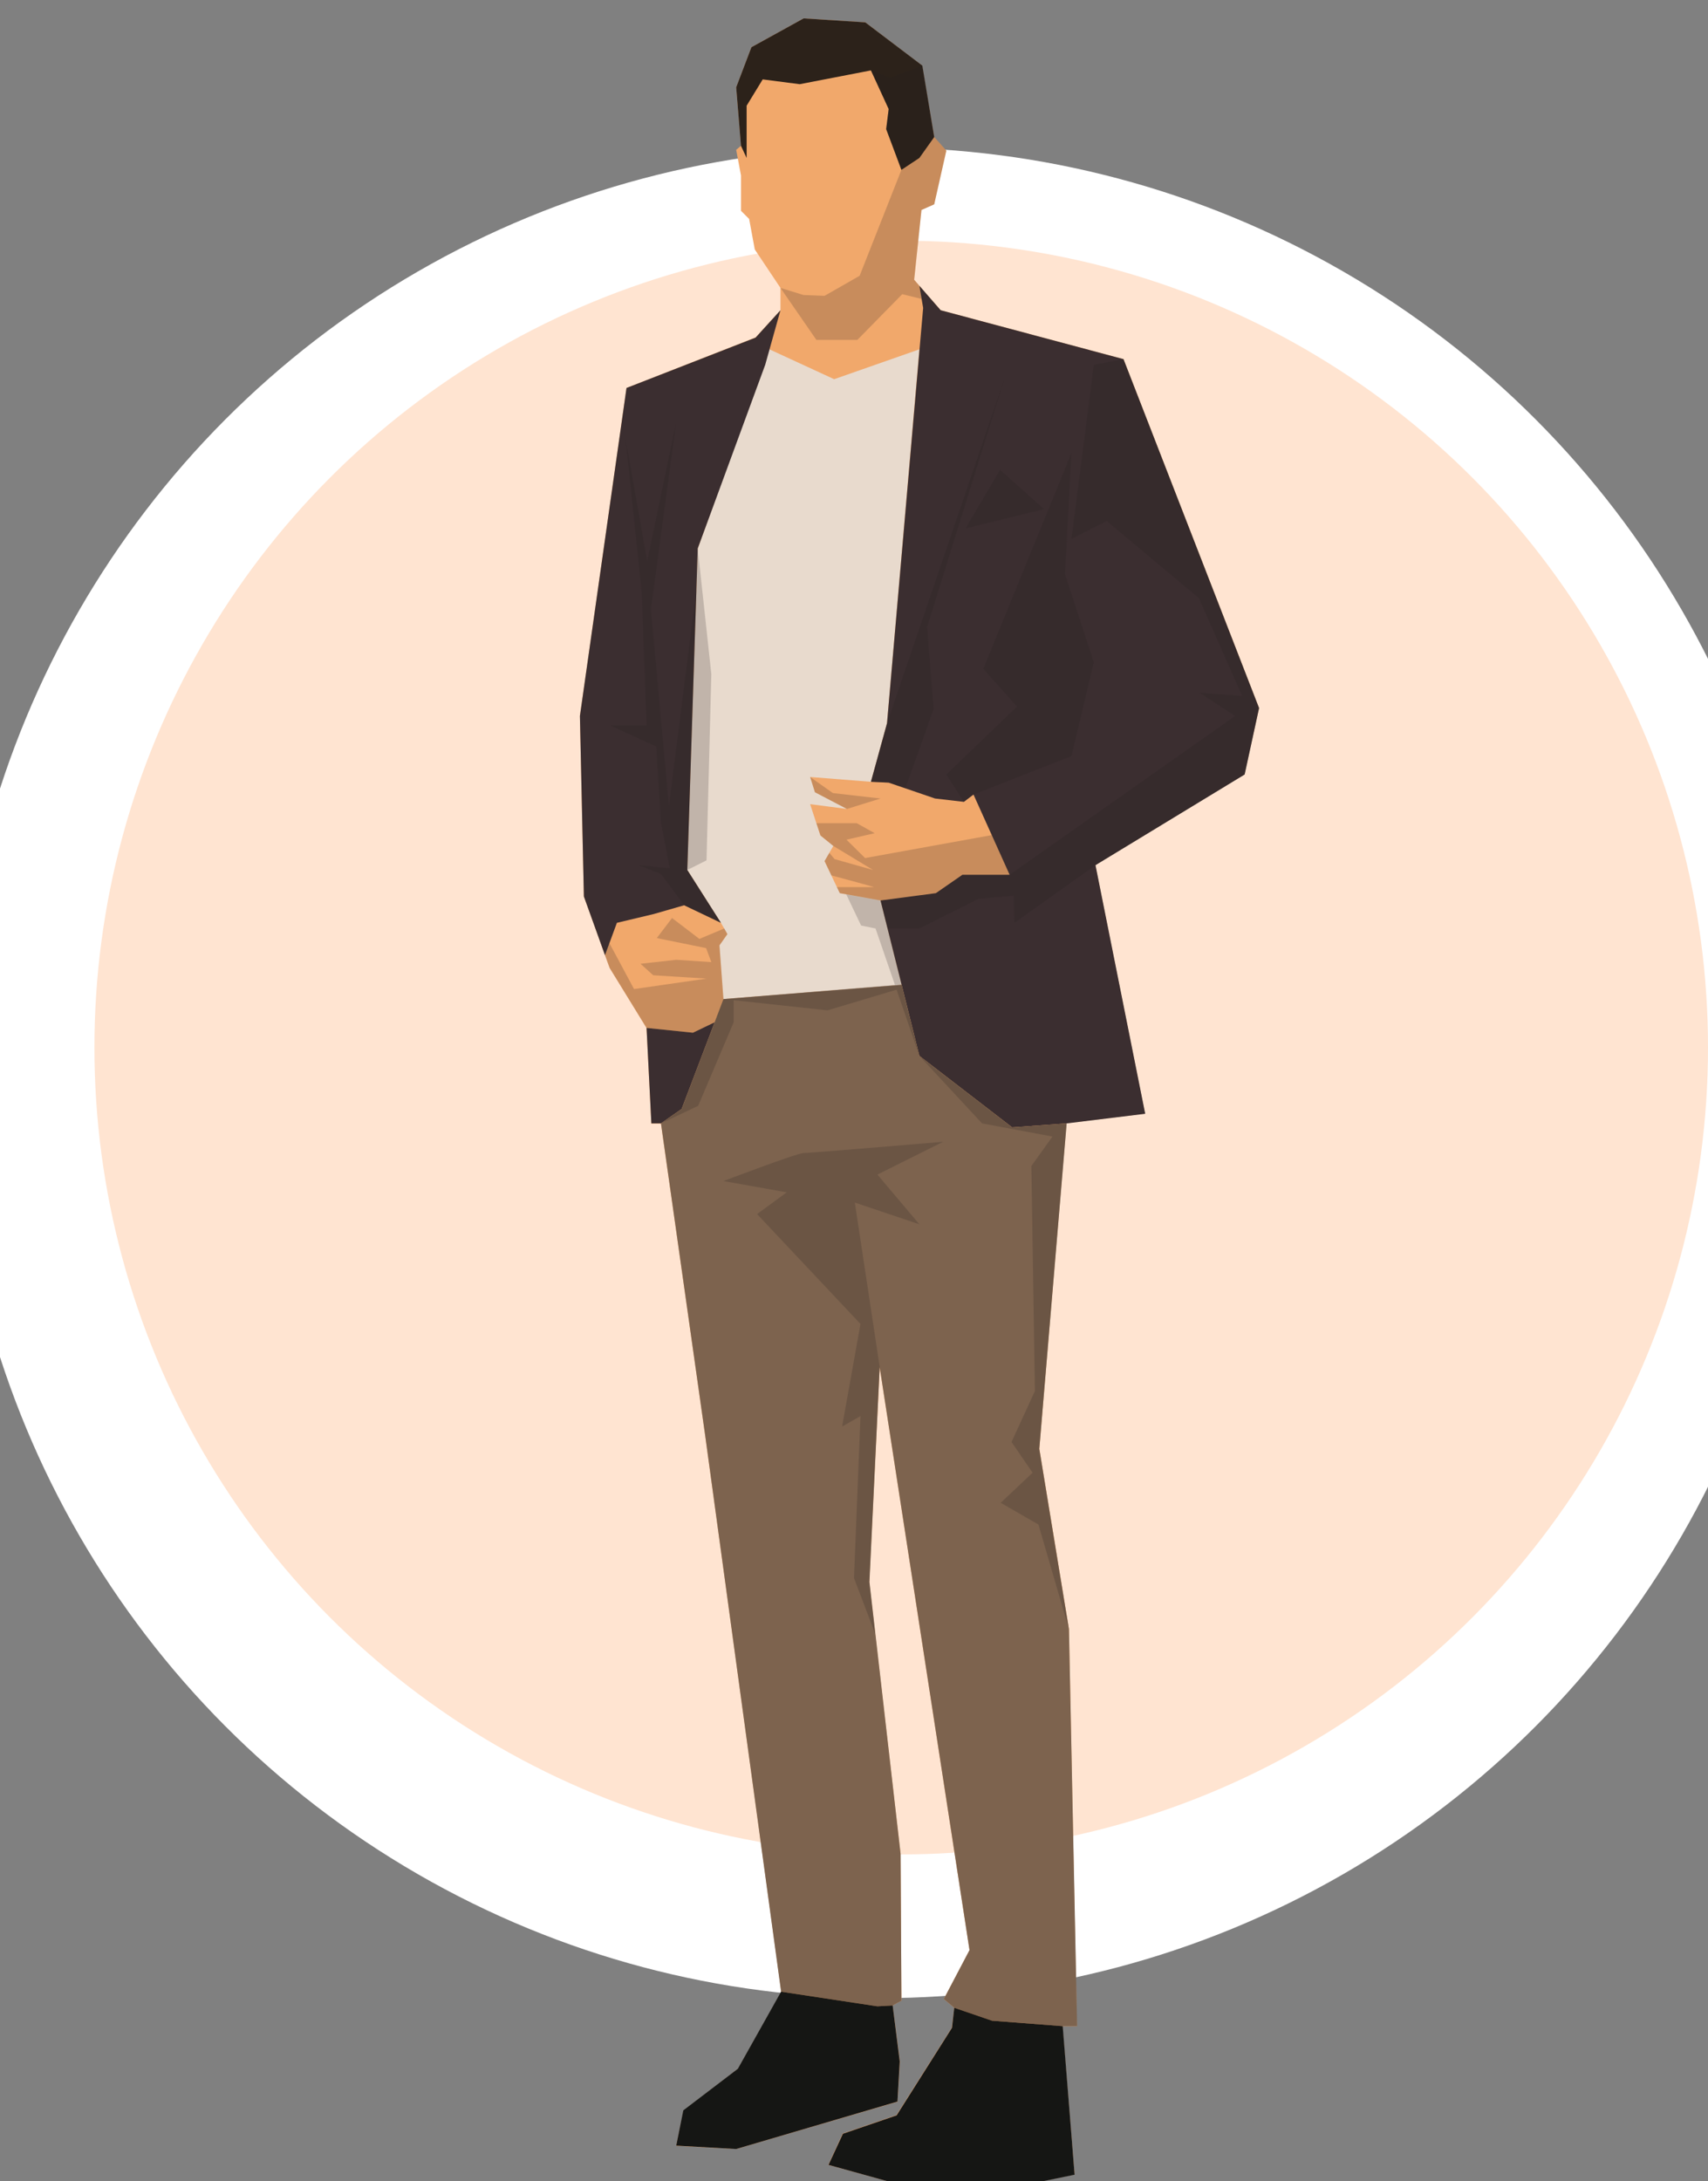
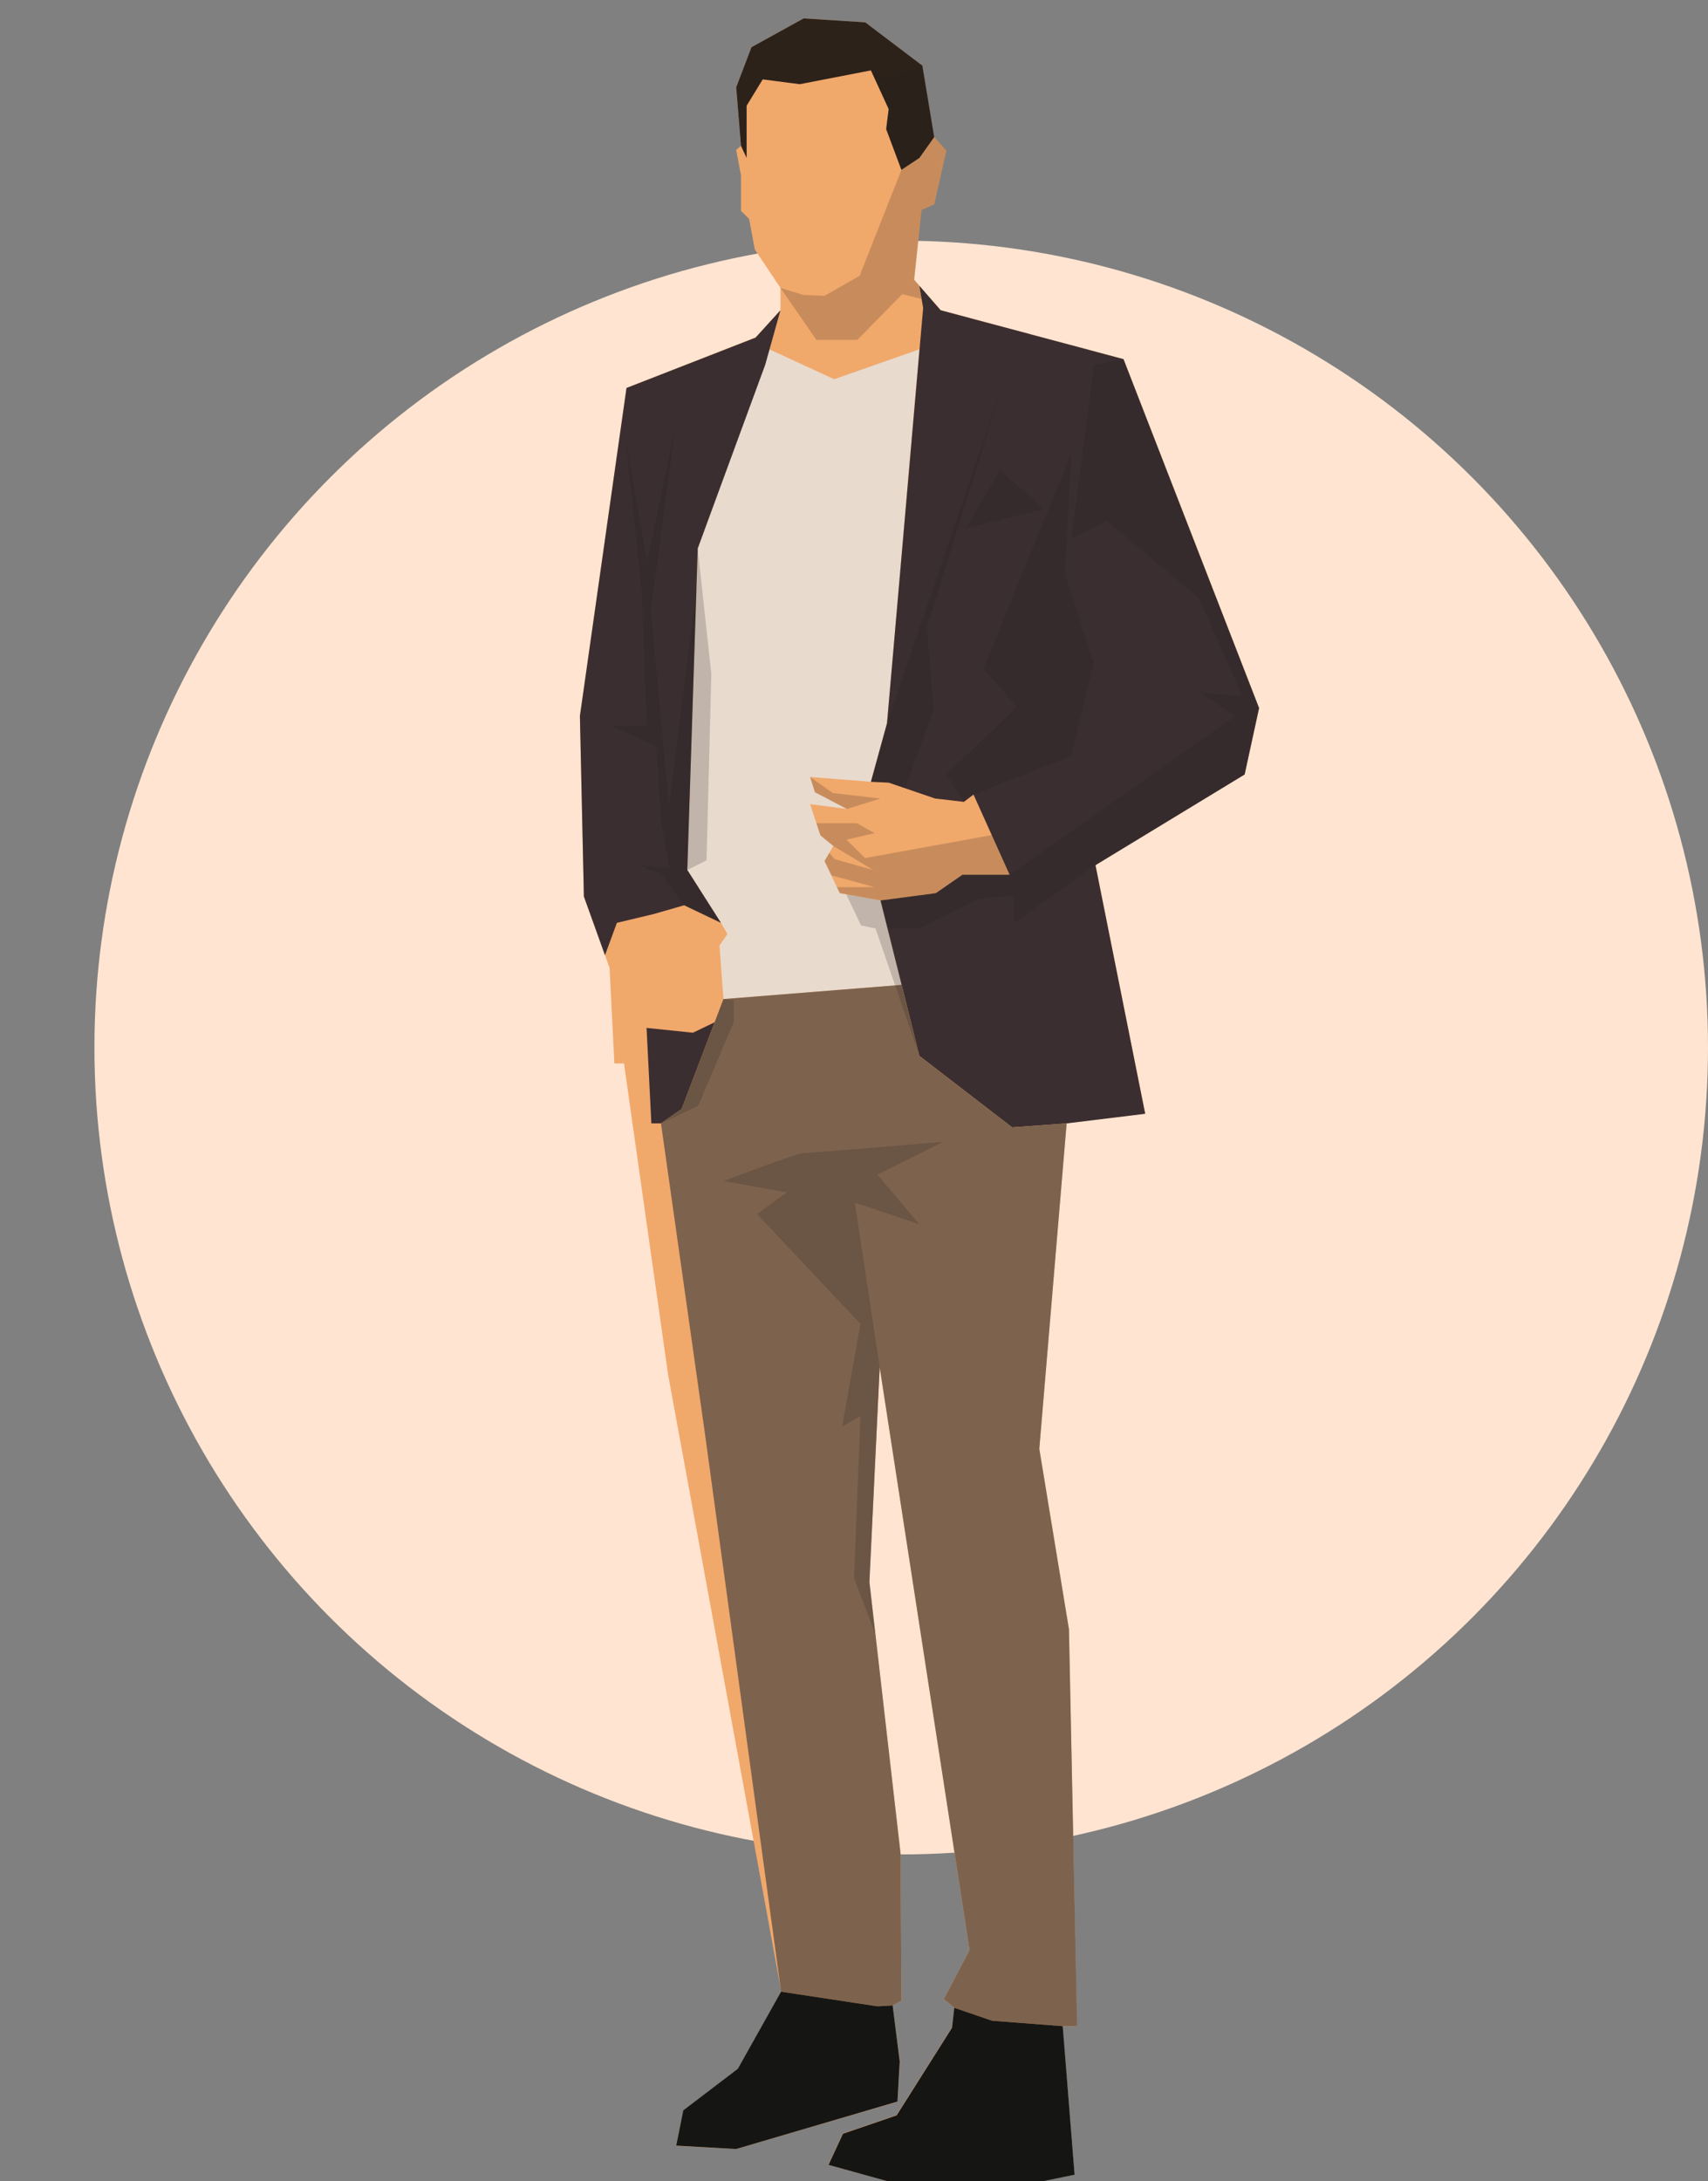
<svg xmlns="http://www.w3.org/2000/svg" version="1.1" id="Layer_1" x="0px" y="0px" viewBox="0 0 817.6 1044" style="enable-background:new 0 0 817.6 1044;" xml:space="preserve">
  <rect x="0" y="0" width="817.6" height="1044" fill="#808080" stroke="none" />
  <style type="text/css">
	.st0{fill:#FFFFFF;}
	.st1{fill:#FFE4D1;}
	.st2{fill:#F1A86B;}
	.st3{fill:#E8DACD;}
	.st4{fill:#2C221A;}
	.st5{fill:#3B2E30;}
	.st6{fill:#7D634E;}
	.st7{fill:#151614;}
	.st8{opacity:0.2;fill:#231F20;enable-background:new    ;}
</style>
-   <circle class="st0" cx="421.5" cy="513.5" r="442.9" />
  <circle class="st1" cx="431.4" cy="501.4" r="386.2" />
  <g>
-     <path class="st2" d="M602.7,338.9l-64.9-167l-87.5-23.4l-12.7-14.6l3.5-33.4l6.1-2.7l5.8-25.7l-5.8-6.5l-5.8-34.2l-27.2-20.7   l-29.5-1.9l-25,13.8l-7.3,19.2l2.3,28l-2.3,1.9l2.3,12.3v16.9l3.9,3.9l2.7,14.6l12.3,18.4v10.7l-11.9,13l-61.8,24.2l-22.3,157   l1.9,86.4l12.3,34.2l17.7,28.8l2.3,45.7h4.6l21.1,148.9L374,953.4l-20.7,36.8l-26.1,20l-3.5,16.9l28.8,1.5l77.1-22.6l1.2-19.2   l-3.5-26.9l4.2-2.3l-0.4-70.2l-15-130.1l5-102.9l43,279l-12.3,23.4l5,4.2l-1.2,9.6l-26.5,41.8l-25.7,8.8l-6.9,15l59.9,16.5l58-11.9   l-5.8-71h6.9l-3.8-190l-14.2-86.4l13-155.8l37.6-4.6l-23.8-119l71.4-43.4L602.7,338.9z M512.9,361.9l10.7-44.9l16.9,26.1   L512.9,361.9z" />
+     <path class="st2" d="M602.7,338.9l-64.9-167l-87.5-23.4l-12.7-14.6l3.5-33.4l6.1-2.7l5.8-25.7l-5.8-6.5l-5.8-34.2l-27.2-20.7   l-29.5-1.9l-25,13.8l-7.3,19.2l2.3,28l-2.3,1.9l2.3,12.3v16.9l3.9,3.9l2.7,14.6l12.3,18.4v10.7l-11.9,13l-61.8,24.2l-22.3,157   l1.9,86.4l12.3,34.2l2.3,45.7h4.6l21.1,148.9L374,953.4l-20.7,36.8l-26.1,20l-3.5,16.9l28.8,1.5l77.1-22.6l1.2-19.2   l-3.5-26.9l4.2-2.3l-0.4-70.2l-15-130.1l5-102.9l43,279l-12.3,23.4l5,4.2l-1.2,9.6l-26.5,41.8l-25.7,8.8l-6.9,15l59.9,16.5l58-11.9   l-5.8-71h6.9l-3.8-190l-14.2-86.4l13-155.8l37.6-4.6l-23.8-119l71.4-43.4L602.7,338.9z M512.9,361.9l10.7-44.9l16.9,26.1   L512.9,361.9z" />
    <polygon class="st3" points="424.6,346.2 440.1,167.2 440.1,167.2 399.3,181.5 368.3,167.2 334,262.5 329,416.4 345.1,441.7    348.2,447.1 344.4,452.5 346.3,478.2 431.6,471.4 421.5,431 402,427.5 394.7,412.2 398.9,404.9 392.7,399.9 387.8,384.9    405.4,387.2 390.1,379.2 387.8,371.9 416.9,374.2  " />
    <polygon class="st4" points="357.4,50.6 365.1,38 382.8,40.3 416.9,33.7 425.4,52.2 424.2,61.8 431.5,81.3 440.1,75.6 447.2,65.6    441.5,31.4 414.2,10.7 384.7,8.8 359.7,22.6 352.4,41.8 354.7,69.8 357.4,75.6  " />
    <polygon class="st5" points="416.9,374.2 424.6,346.2 441.9,147.4 440.1,136.8 450.3,148.5 537.8,171.9 602.7,338.9 595.8,370.7    524.4,414.1 548.2,533.1 510.6,537.7 484.5,539.6 440.1,505.4 421.5,431 448,427.5 460.7,418.7 483.3,418.7 466,380.3 461.4,383.8    447.6,382.2 425.4,374.6  " />
    <polygon class="st5" points="342.1,489.3 331.7,494.3 309.5,492 311.8,537.7 316.4,537.7 326.3,530.8  " />
    <polygon class="st5" points="312.9,437.5 327.5,433.3 345.1,441.7 329,416.4 334,262.5 366.3,174.6 373.6,148.5 361.7,161.6    299.9,185.7 277.6,342.7 279.5,429.1 289.6,457.2 289.6,457.2 295.3,441.7  " />
    <polygon class="st6" points="373.9,953.3 420,960.3 427.3,959.9 431.5,957.6 431.1,887.3 416.2,757.2 421.1,654.4 464.1,933.4    451.8,956.8 456.8,961 474.9,967.2 508.7,969.8 515.6,969.8 511.7,779.9 497.5,693.5 510.6,537.7 484.5,539.6 440.1,505.4    431.6,471.4 346.3,478.2 342.1,489.3 326.3,530.8 316.4,537.7 337.5,686.6  " />
    <polygon class="st7" points="430.7,986.7 427.3,959.9 420,960.3 373.9,953.3 353.2,990.2 327.1,1010.1 323.7,1027 352.4,1028.6    429.6,1005.9  " />
    <polygon class="st7" points="456.8,961 455.7,970.6 429.2,1012.5 403.5,1021.3 396.6,1036.2 456.5,1052.8 514.4,1040.9    508.7,969.8 474.9,967.2  " />
    <polygon class="st8" points="373.6,137.8 390.8,162.7 410.4,162.7 431.9,140.8 441.2,143.1 440.1,136.8 437.6,133.9 441.1,100.5    447.2,97.8 453,72.1 447.2,65.6 441.5,31.4 426.1,37.2 416.9,33.7 425.4,52.2 424.2,61.8 431.5,81.3 411.5,132 394.7,141.6    384.6,141.2  " />
    <polygon class="st8" points="462.2,252.9 478.7,224.9 499.8,243.7  " />
    <polygon class="st8" points="481,180.7 424.6,346.2 416.9,374.2 425.4,374.6 433.4,377.3 446.9,339.4 443.8,300.1  " />
    <polygon class="st8" points="299.5,210.3 309.8,268.6 323.7,201.9 311.6,291.7 320.2,385.7 333.4,281.7 329,416.4 345.1,441.7    327.5,433.3 316.4,418.3 305.6,414.1 320.6,415.6 316.4,393.8 314.1,357.3 292.2,347.3 309.5,347.3 307.2,284  " />
    <polygon class="st8" points="512.9,216.8 509.8,274.8 523.6,317 512.9,361.9 466,380.3 461.4,383.8 453,370.7 486.8,338.2    470.7,320.1  " />
    <polygon class="st8" points="537.8,171.9 523.6,174.6 512.9,257.9 529.8,249.4 573.9,286.3 594.6,333.1 574.3,331.6 591.2,342.7    483.3,418.7 460.7,418.7 448,427.5 421.5,431 424.9,444.4 440.1,444.4 468.4,430.2 485.2,428.7 485.6,441.7 524.4,414.1    595.8,370.7 602.7,338.9  " />
    <path class="st8" d="M362.4,581.1l49.5,52.6l-8.8,49.1l8.8-5l-3.1,77.5l10.1,26.6l-2.8-24.7l5-102.9l-11.9-78.7l30.9,10.4   L420,562.2l31.5-15.7c0,0-63.9,5.4-66.9,5.4s-38.3,13.4-38.3,13.4l30.3,5.4L362.4,581.1z" />
    <polygon class="st8" points="412.2,443 405.1,428.1 421.5,431 424.9,444.4 431.6,471.4 440.1,505.4 419.1,444.4  " />
-     <polygon class="st8" points="493.7,558.1 503.8,544 470.1,537.7 440.1,505.4 484.5,539.6 510.6,537.7 497.5,693.5 511.7,779.9    497.1,729.7 479,719.3 494.3,704.9 484.2,690.2 495.4,665.8  " />
-     <polygon class="st8" points="396.1,483.6 429.2,473.7 428.4,471.4 346.3,478.2  " />
    <polygon class="st8" points="316.4,537.7 334.2,529.3 351.2,489.3 351.2,478.7 346.3,478.2 326.3,530.8  " />
    <polygon class="st8" points="338.2,411.8 340.5,322.7 334,262.5 329,416.4  " />
-     <polygon class="st8" points="321.7,439.4 334.8,449.4 346.7,444.4 348.2,447.1 344.4,452.5 346.3,478.2 342.1,489.3 331.7,494.3    309.5,492 291.8,463.2 289.6,457.2 291.7,451.4 303.5,473.4 338.2,468.4 312.7,466.8 306.6,461.3 323.7,459.4 340.5,460.5    338,453.8 314.4,449  " />
    <path class="st8" d="M474.8,399.7l-60.7,11l-8.9-8.8l13.5-3.1l-8.6-4.8h-19.3l2,5.9l6.1,5l19,11.5l-18.4-5.2l-2.5-3l-2.3,3.9   l3.3,6.9c0,0,20.9,5.6,20.3,5.6s-17.7,0-17.7,0l1.4,2.9l19.6,3.5l26.5-3.5l12.7-8.8h22.6L474.8,399.7z" />
    <polygon class="st8" points="387.8,371.9 390.1,379.2 405.4,387.2 421.5,382.2 398.7,379.6  " />
  </g>
</svg>